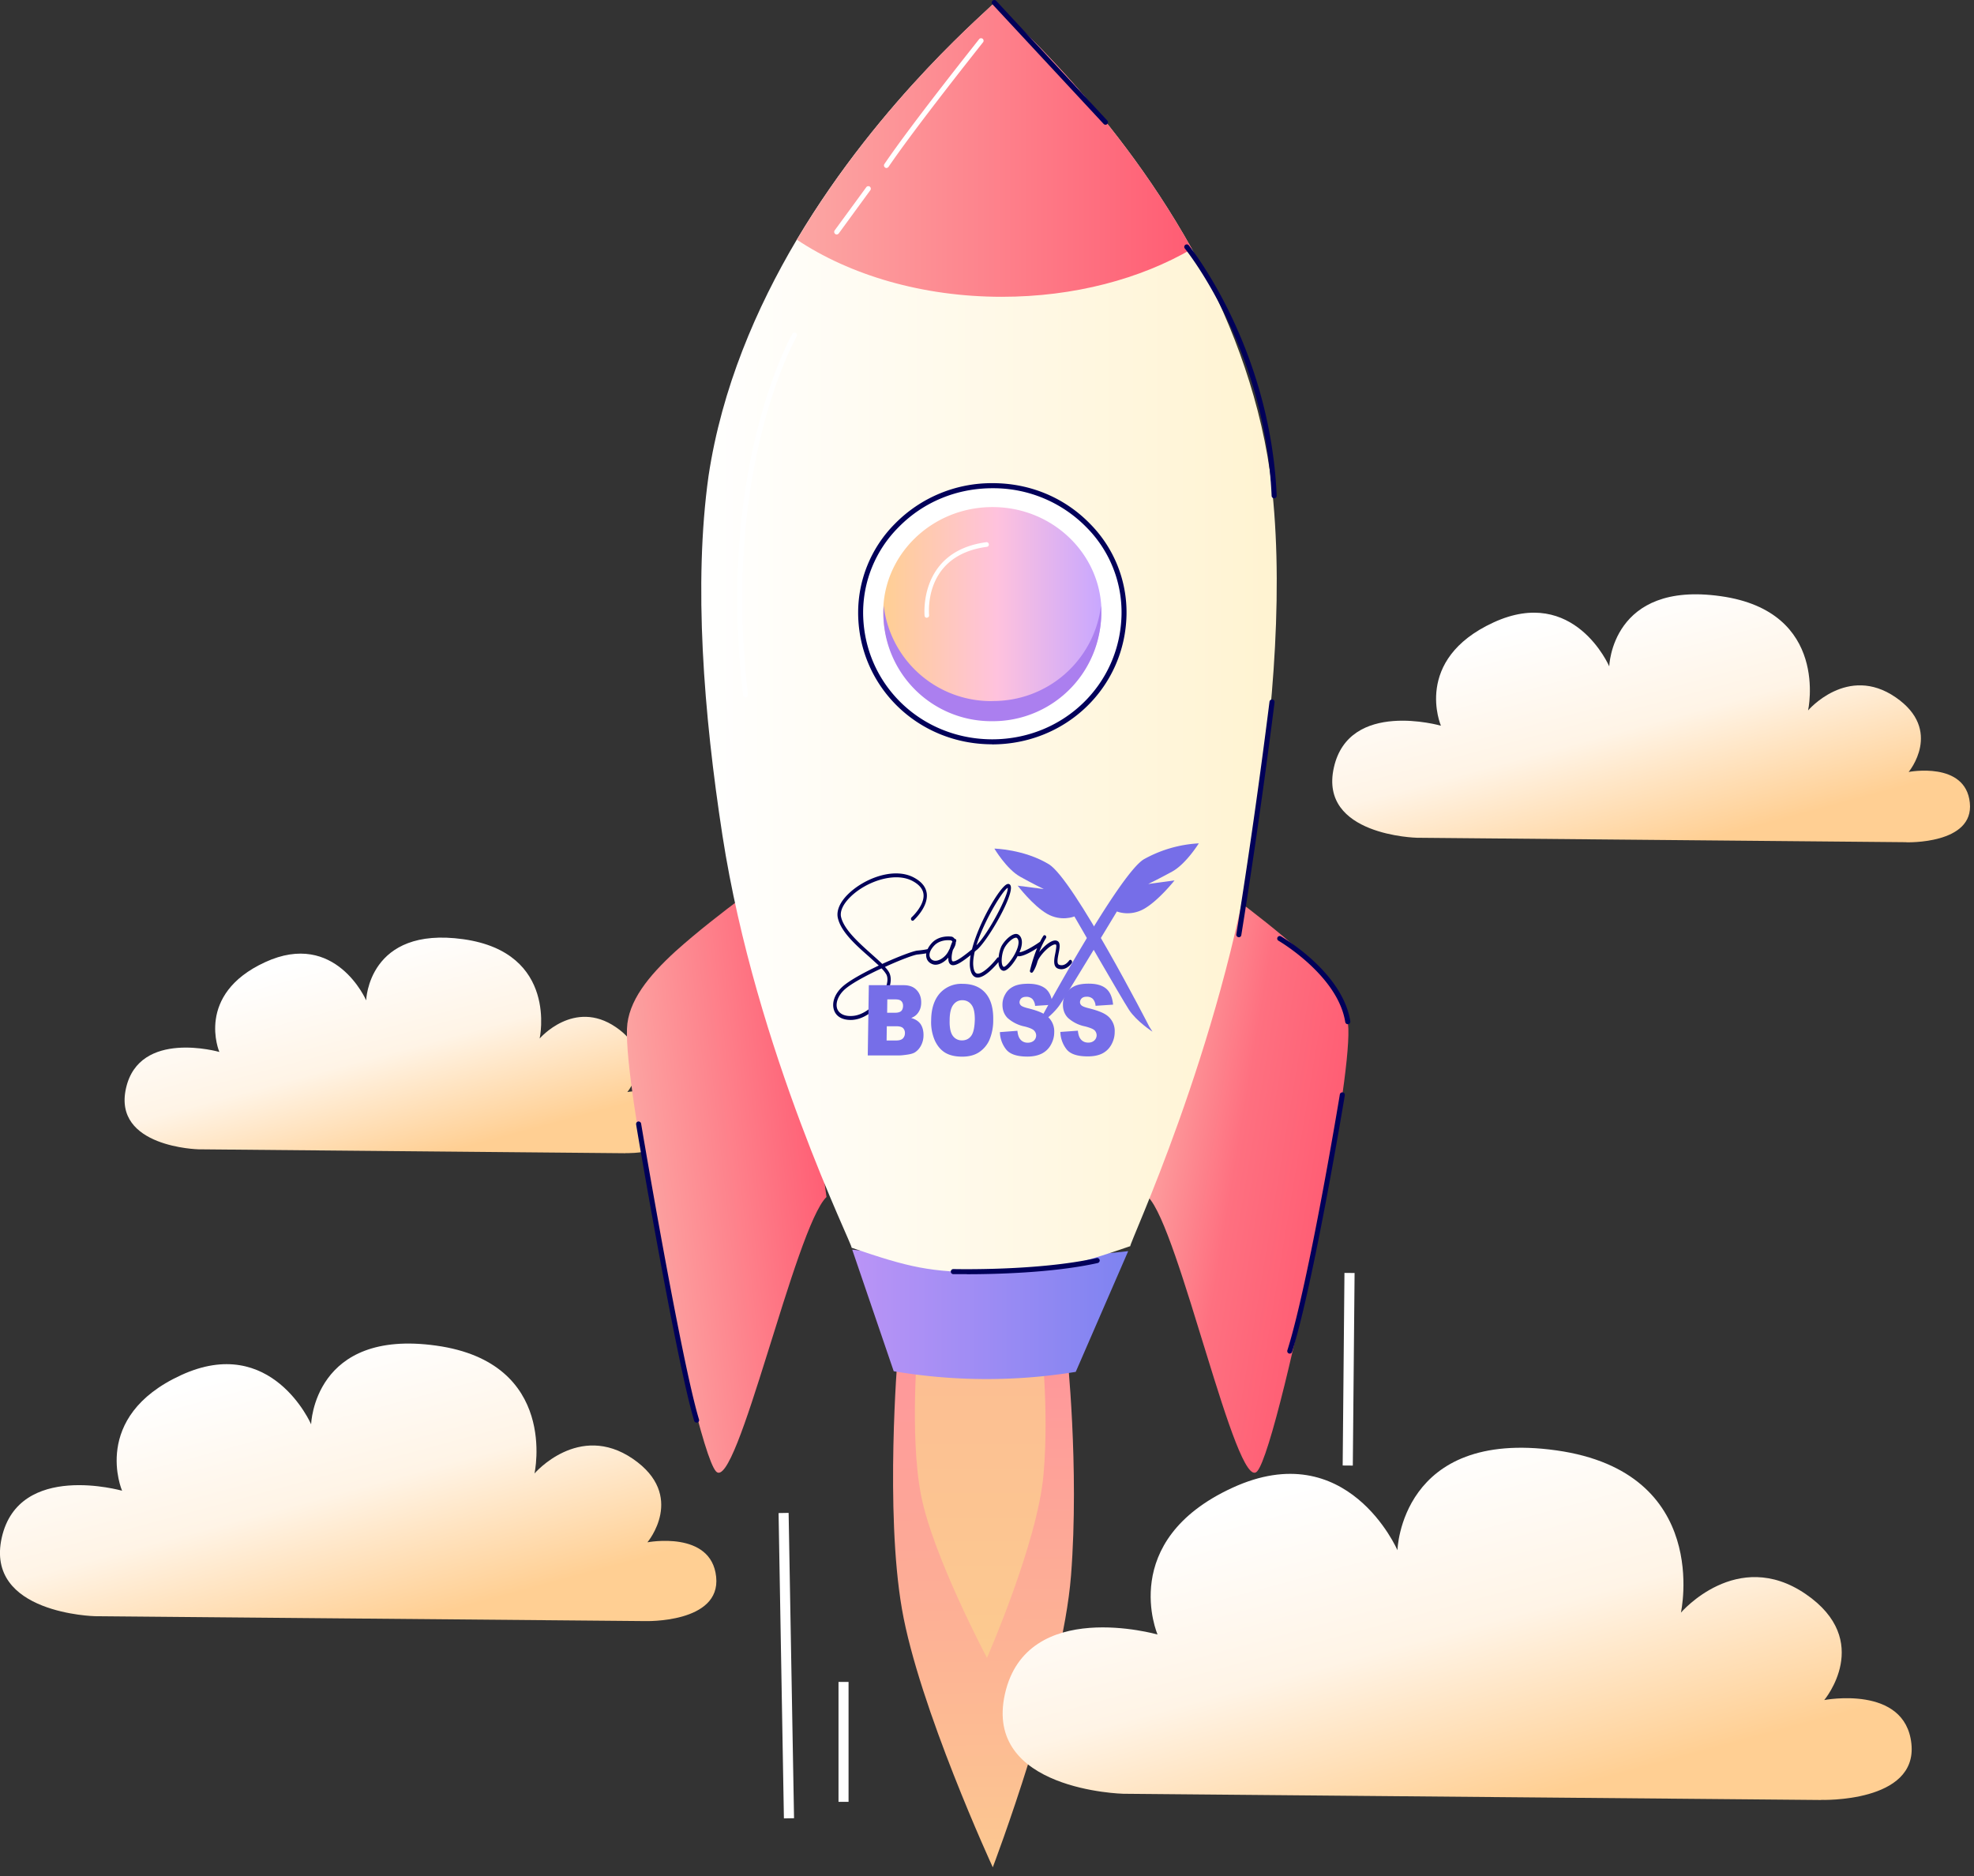
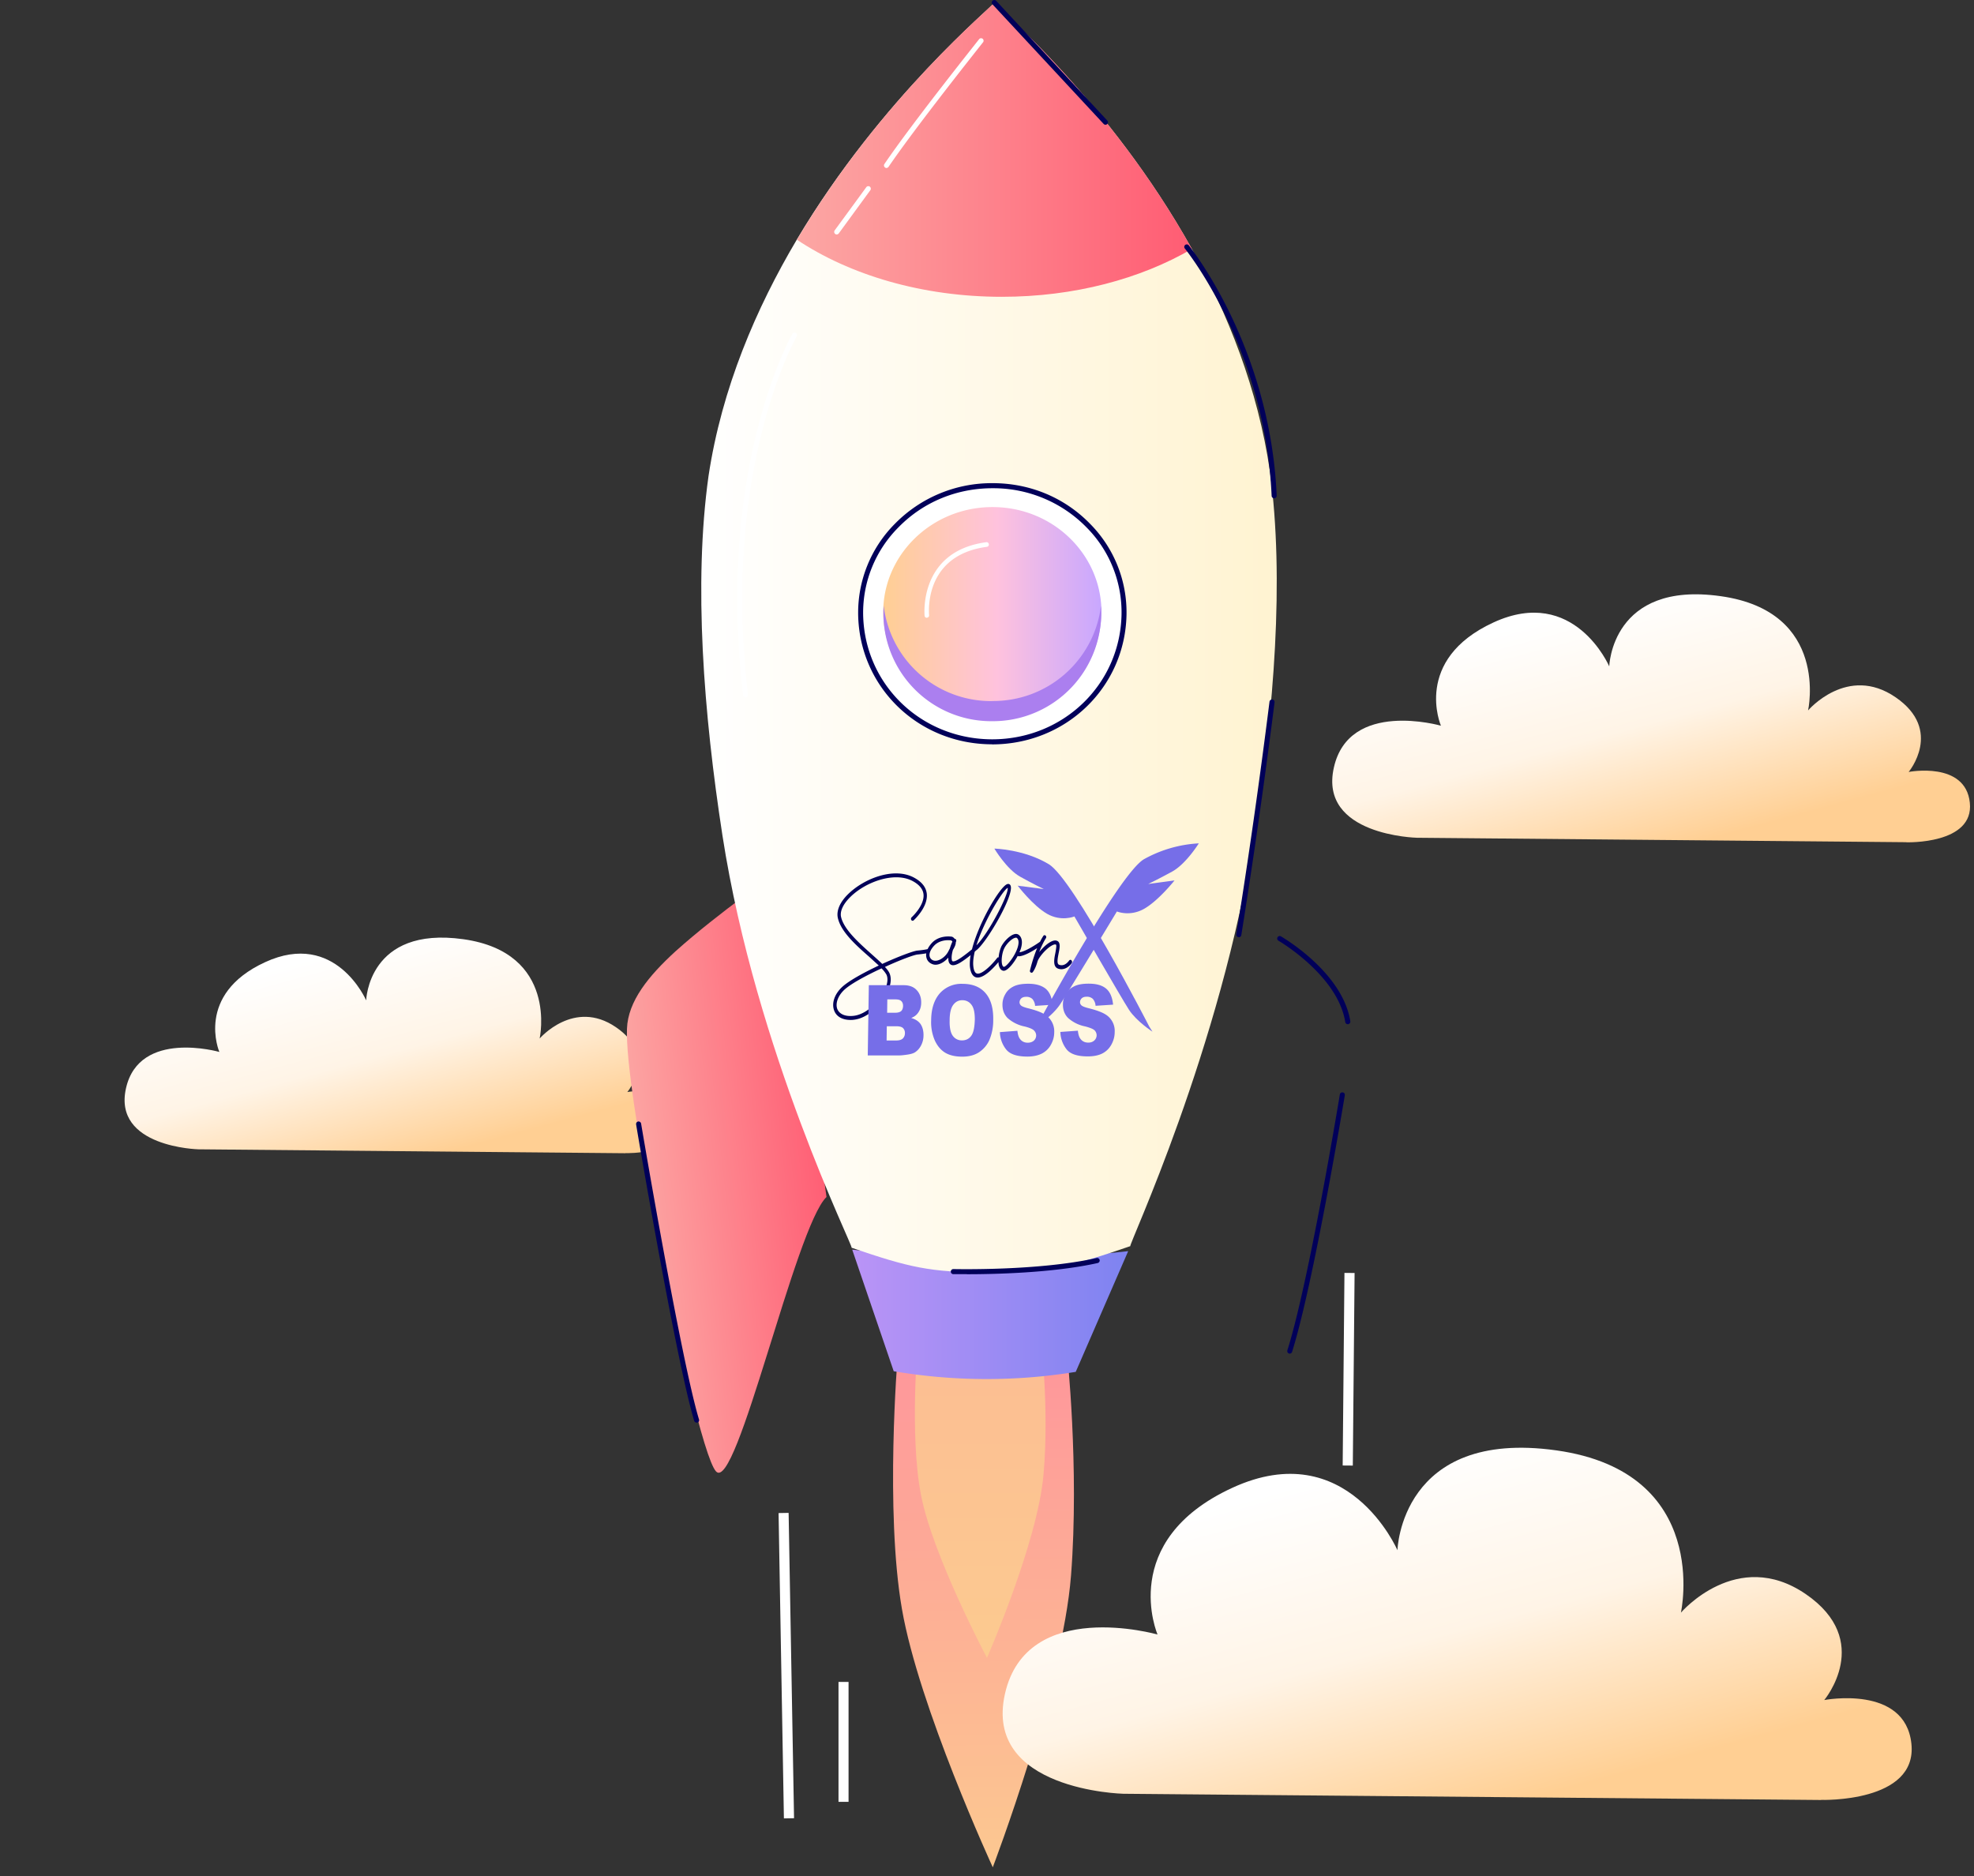
<svg xmlns="http://www.w3.org/2000/svg" width="222" height="211" fill="none">
  <rect width="100%" height="100%" fill="#333333" stroke="none" />
  <path d="m70.33 129.7-48.01-.44s-9.65-.22-8.15-6.87c1.5-6.66 10.5-4.08 10.5-4.08s-2.78-6.45 5.15-10.1c7.93-3.65 11.36 4.3 11.36 4.3s.22-8.38 10.93-6.88c10.72 1.51 8.58 11.17 8.58 11.17s3.86-4.5 8.57-1.28c4.72 3.21 1.29 7.3 1.29 7.3s5.57-1.08 6 3c.43 4.09-6.22 3.87-6.22 3.87Z" fill="url(#a)" />
  <path d="M100.95 152.56s-1.43 17.35.48 28.38c1.9 11.02 10.22 29.07 10.22 29.07s7.85-20.63 8.8-32.82c.95-12.2-.47-25.32-.47-25.32l-19.03.7Z" fill="url(#b)" />
  <path d="M103.26 150.5s-1.03 10.85.34 17.75c1.38 6.9 7.4 18.2 7.4 18.2s5.67-12.92 6.35-20.55c.69-7.63-.34-15.85-.34-15.85l-13.76.45h.01Z" fill="url(#c)" />
  <path d="M100.51 154.22a62.55 62.55 0 0 0 20.47.07l5.9-13.58c-8.4 1.03-22.23.9-31.04-.17l4.67 13.68Z" fill="url(#d)" />
-   <path d="M134.64 97.92c.02.06 6.83 4.77 11.6 9.07 3.01 2.78 5.31 5.62 5.4 8.71.11 3.46-1.34 12.4-3.19 21.78-2.53 12.9-5.75 26.54-7.07 28-2.31 2.57-8.79-27.45-12.27-30.86 1.78-12.48 3.63-24.7 5.53-36.69Z" fill="url(#e)" />
+   <path d="M134.64 97.92Z" fill="url(#e)" />
  <path d="M87.6 97.92c-.02.06-6.85 4.77-11.63 9.07-3.04 2.78-5.35 5.62-5.46 8.71-.13 3.46 1.29 12.4 3.08 21.78 2.47 12.9 5.61 26.54 6.93 28 2.3 2.57 8.92-27.45 12.43-30.86-1.72-12.48-3.5-24.7-5.34-36.69Z" fill="url(#f)" />
  <path d="M141.1 93.71c-3.8 24.37-14.26 46.44-13.98 46.44-6.43 2.22-9.35 2.93-15.95 2.95-6.6.02-8.97-.58-15.4-2.77.29 0-10.75-22.03-14.52-46.35-2.12-13.72-3.26-28.33-1.57-40.43 1.49-9.9 5.37-18.91 9.93-26.6C99.16 10.9 111.73.65 111.82.3c.1.37 12.92 10.99 22.22 27.7 4.05 7.3 7.43 15.75 8.78 25.02 1.64 12.12.45 26.85-1.72 40.7Z" fill="url(#g)" />
  <path d="M126.42 69.11a14.72 14.72 0 0 1-14.86 14.31A14.66 14.66 0 0 1 96.8 69.08c-.12-7.89 6.53-14.48 14.85-14.47 8.32 0 14.93 6.62 14.78 14.5Z" fill="#fff" />
  <path d="M111.57 83.71c-8.32-.01-14.94-6.44-15.06-14.62a14.17 14.17 0 0 1 4.15-10.2 15.24 15.24 0 0 1 10.96-4.55h.02c4.19 0 8.08 1.62 10.95 4.57a14.14 14.14 0 0 1 4.1 10.22c-.16 8.18-6.81 14.59-15.13 14.59Zm.05-28.8c-4.03 0-7.78 1.55-10.55 4.37a13.6 13.6 0 0 0-4 9.8c.13 7.88 6.49 14.05 14.5 14.07 8 0 14.4-6.16 14.56-14.03a13.55 13.55 0 0 0-3.94-9.81 14.65 14.65 0 0 0-10.55-4.4h-.02Z" fill="#010059" />
  <path d="M123.87 69.02a12.18 12.18 0 0 1-12.3 11.87 12.13 12.13 0 0 1-12.24-11.9c-.08-6.54 5.43-11.97 12.3-11.96 6.87 0 12.35 5.45 12.24 12Z" fill="url(#h)" />
  <path d="M111.58 78.85a12.16 12.16 0 0 1-12.2-10.74 12.13 12.13 0 0 0 12.18 13 12.18 12.18 0 0 0 12.26-12.97 12.2 12.2 0 0 1-12.25 10.7Z" fill="#AB7FEF" />
  <path d="M134.04 28c-5.77 3.36-13.23 5.38-21.37 5.38-8.96 0-17.09-2.45-23.05-6.42C99.16 10.89 111.73.64 111.82.29c.1.37 12.92 10.99 22.22 27.7Z" fill="url(#i)" />
  <path d="M83.85 78.45a.3.3 0 0 1-.28-.25c-3.04-25.56 5.45-40.5 5.54-40.65a.28.28 0 1 1 .49.28c-.09.15-8.49 14.95-5.48 40.3.02.16-.09.3-.25.32h-.03.01Z" fill="#fff" />
  <path d="M143.3 56.04a.28.28 0 0 1-.29-.27c-.73-16.67-9.67-27.71-9.76-27.82a.28.28 0 0 1 .04-.4c.12-.1.3-.08.4.04.09.12 9.15 11.3 9.89 28.15 0 .16-.11.3-.27.3h-.01ZM139.32 105.4h-.05a.28.28 0 0 1-.23-.32 784.34 784.34 0 0 0 3.73-26.16.29.29 0 0 1 .32-.25c.15.01.26.15.25.31-.02.13-1.52 12.39-3.74 26.19a.28.28 0 0 1-.28.24ZM151.57 115.19a.29.29 0 0 1-.28-.24c-.83-5.24-7.44-9.11-7.51-9.15a.28.28 0 0 1-.1-.39.28.28 0 0 1 .38-.1c.28.17 6.92 4.05 7.8 9.55.02.16-.09.3-.24.33h-.05ZM124.32 14.03a.28.28 0 0 1-.2-.09L111.61.48c-.1-.11-.1-.3.02-.4.1-.11.29-.1.4.01l12.5 13.47a.28.28 0 0 1-.21.47ZM108.73 143.3h-1.52a.28.28 0 0 1 .01-.57c.1 0 9.5.23 16.1-1.24.17-.03.31.06.35.22.03.15-.07.3-.22.34-5.07 1.13-11.76 1.26-14.72 1.26Z" fill="#010059" />
  <path d="M104.23 69.48a.25.25 0 0 1-.25-.23c0-.08-.69-7.25 6.94-8.27.14-.02.27.08.29.23a.26.26 0 0 1-.22.29c-7.12.95-6.52 7.41-6.5 7.69a.26.26 0 0 1-.23.28h-.03ZM99.7 18.9a.27.27 0 0 1-.16-.06.28.28 0 0 1-.08-.39c3.14-4.63 10.58-13.94 10.65-14.04.1-.13.28-.14.4-.05.12.1.14.28.04.4-.07.1-7.49 9.4-10.62 14a.29.29 0 0 1-.24.13ZM94.1 26.37a.25.25 0 0 1-.17-.06.29.29 0 0 1-.06-.4l3.55-4.85c.09-.13.27-.16.4-.07.12.1.15.28.06.4l-3.55 4.86a.3.3 0 0 1-.23.12Z" fill="#fff" />
  <path d="M78.34 160a.3.3 0 0 1-.27-.2c-2.02-6.67-6.5-33.08-6.53-33.34a.29.29 0 0 1 .23-.33.3.3 0 0 1 .33.23c.04.27 4.5 26.63 6.51 33.28.05.15-.04.31-.18.36a.41.41 0 0 1-.08 0ZM145.05 152.24l-.08-.01a.29.29 0 0 1-.19-.36c2.42-7.66 5.87-28.57 5.9-28.78a.28.28 0 0 1 .33-.23c.15.02.26.17.23.32-.03.21-3.5 21.16-5.93 28.86a.29.29 0 0 1-.27.2h.01ZM120.5 108c-.09-.08-.2-.06-.27.04-.02.02-.48.72-1.13.46-.25-.1-.18-.6-.05-1.26.13-.62.25-1.27-.18-1.43-.2-.08-.47-.03-.8.17-.4.23-.85.67-1.2 1.1.2-.54.47-1.11.75-1.56.07-.1.05-.24-.04-.3-.07-.07-.2-.05-.25.05-.13.2-.25.41-.36.64-.44.32-1.69 1.13-2.32 1.19l.14-.35c.32-1 0-1.44-.21-1.6-.1-.08-.27-.16-.52-.08-.53.15-1.17.83-1.45 1.38a3.8 3.8 0 0 0-.3 1.22c-.06 0-.12 0-.16.06-.6.78-1.76 1.95-2.31 1.75-.22-.08-.35-.4-.39-.93-.03-.44.04-.96.17-1.52.08-.07.16-.15.25-.21 1.23-1.04 4.26-6.28 3.77-7.24-.06-.12-.19-.21-.38-.14-.82.31-3.2 4.35-3.95 7.33-.77.63-1.84 1.47-2.18 1.34-.02-.01-.06-.03-.08-.13-.07-.3 0-.73.11-1.12v-.01c.19-.32.33-.6.33-.88a.57.57 0 0 0 .03-.07c.05-.1.02-.24-.07-.3h-.08a.66.66 0 0 0-.26-.23l-.05-.02c-.06-.01-1.36-.23-2.24.68-.22.24-.39.48-.5.72h-.03s-.28.08-1.11.16c-.47.04-2.17.68-3.96 1.5-.36-.35-.8-.74-1.27-1.16-1.34-1.2-3.03-2.7-3.36-4.11-.15-.63.21-1.43 1-2.22 1.72-1.73 4.94-2.89 6.97-1.87.8.41 1.24.93 1.3 1.54.12 1.25-1.32 2.56-1.34 2.58a.24.24 0 0 0-.03.3c.06.1.18.11.26.04.07-.07 1.62-1.48 1.48-2.97-.08-.78-.59-1.4-1.52-1.88-2.23-1.13-5.55.13-7.37 1.94-.91.91-1.3 1.86-1.11 2.66.36 1.55 2.02 3.03 3.5 4.33l1.1 1c-1.74.82-3.47 1.77-4.19 2.48-.8.78-1.12 1.76-.84 2.55.24.7.92 1.09 1.85 1.09.11 0 .23 0 .36-.02 1.63-.17 3.25-1.8 3.88-3.29.35-.82.37-1.56.08-2.07-.11-.19-.26-.38-.45-.58 1.7-.78 3.28-1.37 3.68-1.4.5-.05.8-.1.97-.13a1.2 1.2 0 0 0 0 .38c.05.36.27.65.61.8a1 1 0 0 0 .43.1c.52 0 1.07-.37 1.44-.8 0 .14 0 .28.03.4.06.27.2.37.31.42.44.18 1.2-.33 2.17-1.1-.08.44-.1.84-.09 1.2.06.71.28 1.15.64 1.28.08.03.16.04.25.04.83 0 1.93-1.26 2.33-1.74 0 .22.04.43.12.6.12.28.3.36.44.38h.04c.42 0 1.11-.83 1.57-1.68.03.03.07.05.1.05.57 0 1.5-.54 2.08-.92-.5 1.2-.79 2.44-.8 2.5-.03.1 0 .2.08.24a.2.2 0 0 0 .09.03c.05 0 .1-.02.13-.06.01-.01.3-.36.53-1.17.14-.5.94-1.43 1.57-1.8.22-.13.4-.18.5-.14.12.04.01.6-.05.94-.14.68-.3 1.53.28 1.76.73.28 1.34-.29 1.56-.62a.24.24 0 0 0-.04-.3v-.02Zm-7.17-8.15c.12.76-2.16 5.14-3.52 6.47.86-2.77 2.97-6.2 3.52-6.47Zm-13.67 9.7c.22.39.19.97-.1 1.66-.57 1.34-2.1 2.89-3.58 3.04-.93.1-1.61-.2-1.83-.81-.2-.6.08-1.41.74-2.06.71-.7 2.5-1.66 4.25-2.47.23.23.4.45.52.65Zm6.99-2.55c-.33.66-1.18 1.24-1.73 1a.64.64 0 0 1-.38-.5c-.05-.33.15-.76.53-1.16.48-.5 1.15-.6 1.57-.6.17 0 .3.02.34.03.05.03.1.08.13.13-.08.17-.19.45-.29.77l-.17.33Zm6.25 1.73c-.04 0-.1-.02-.16-.15-.19-.43-.05-1.43.2-1.92.25-.51.82-1.08 1.2-1.18a.38.38 0 0 1 .1-.02c.05 0 .09 0 .12.03.28.23.2.73.07 1.12-.36 1.08-1.3 2.15-1.54 2.13Z" fill="#010059" />
  <path d="M97.71 110.8h3.9c.65 0 1.14.18 1.49.56.34.37.51.84.5 1.4 0 .47-.13.87-.39 1.2-.17.23-.41.4-.73.53.48.14.83.37 1.06.7.22.34.33.76.32 1.26 0 .41-.1.78-.26 1.1-.17.34-.4.6-.68.79-.18.12-.44.2-.8.26-.47.07-.78.1-.93.1h-3.6l.12-7.9Zm2.06 3.1h.9c.33 0 .55-.07.69-.2.13-.13.19-.32.2-.56 0-.24-.06-.41-.19-.54-.12-.13-.34-.2-.66-.2h-.92l-.02 1.5Zm-.05 3.12h1.06c.36 0 .61-.08.76-.23a.83.83 0 0 0 .23-.6.76.76 0 0 0-.21-.56c-.14-.14-.4-.21-.77-.21h-1.06l-.02 1.6h.01ZM104.72 114.75c.01-1.3.34-2.3.96-3.02a3.24 3.24 0 0 1 2.58-1.08c1.12 0 1.98.35 2.58 1.05.6.7.88 1.7.86 2.98a5.64 5.64 0 0 1-.43 2.28 3.22 3.22 0 0 1-1.16 1.38c-.5.33-1.14.5-1.89.5-.76 0-1.39-.14-1.88-.42-.5-.29-.89-.74-1.19-1.36a5.12 5.12 0 0 1-.43-2.3Zm2.08.02c-.02.8.1 1.37.35 1.72.25.34.6.52 1.03.52.45 0 .8-.17 1.05-.52.25-.34.38-.96.4-1.84 0-.75-.11-1.3-.37-1.64-.25-.34-.6-.52-1.04-.52-.42 0-.76.18-1.02.53-.26.35-.4.93-.4 1.74ZM112.44 116.08l1.98-.15c.04.38.12.66.25.86.21.32.52.48.91.48.3 0 .53-.09.7-.24a.8.8 0 0 0 .25-.57.8.8 0 0 0-.23-.55c-.14-.16-.5-.32-1.05-.46a4.1 4.1 0 0 1-1.94-.96c-.39-.4-.58-.91-.57-1.53 0-.4.11-.79.32-1.15.2-.37.5-.65.91-.86.41-.21.96-.31 1.67-.31.86 0 1.5.19 1.96.56.44.37.7.98.78 1.8l-1.97.13a1.3 1.3 0 0 0-.31-.78.96.96 0 0 0-.7-.24c-.24 0-.42.06-.55.18a.62.62 0 0 0-.19.44c0 .13.05.24.15.34.1.1.33.2.7.3.9.22 1.55.45 1.94.7a2.2 2.2 0 0 1 1.11 2.04c0 .5-.14.97-.38 1.4-.24.43-.58.76-1.01.98-.44.22-.98.34-1.63.34-1.15 0-1.94-.26-2.37-.78a3.26 3.26 0 0 1-.72-1.97h-.01ZM119.24 116.06l1.98-.14c.04.38.12.66.25.86.21.32.52.48.92.48.29 0 .52-.09.69-.25a.8.8 0 0 0 .25-.56.8.8 0 0 0-.22-.56c-.16-.16-.5-.3-1.06-.45a4.06 4.06 0 0 1-1.94-.96c-.39-.4-.58-.91-.57-1.53 0-.41.11-.8.32-1.15.2-.37.5-.65.92-.86.4-.21.95-.31 1.66-.31.86 0 1.51.18 1.96.56.44.37.7.98.78 1.8l-1.97.13a1.3 1.3 0 0 0-.31-.78.96.96 0 0 0-.7-.24c-.24 0-.42.06-.55.18a.61.61 0 0 0-.19.44c0 .13.05.24.15.34.1.1.33.2.7.3.9.22 1.55.45 1.95.69a2.17 2.17 0 0 1 1.1 2.04c0 .5-.14.98-.38 1.41-.24.43-.58.76-1.01.98-.43.22-.98.33-1.63.33-1.15 0-1.94-.25-2.37-.77a3.29 3.29 0 0 1-.72-1.98h-.01Z" fill="#766EE8" />
  <path d="M116.87 114.89s8.94-16.55 11.77-18.25a14.22 14.22 0 0 1 6.18-1.79s-1.44 2.32-2.99 3.17c-1.55.85-2.7 1.4-2.7 1.4l2.96-.4s-1.78 2.25-3.4 3.18c-1.61.93-3.08.31-3.08.31s-5.55 9.2-6.43 10.51c-.9 1.31-2.72 2.48-2.72 2.48l.41-.62Z" fill="#766EE8" />
  <path d="M129.22 115.4s-8.47-16.5-11.26-18.2c-2.79-1.69-6.13-1.76-6.13-1.76s1.37 2.31 2.9 3.16c1.52.85 2.66 1.39 2.66 1.39l-2.94-.38s1.7 2.23 3.3 3.16c1.6.92 3.08.3 3.08.3s5.29 9.19 6.14 10.5c.85 1.3 2.64 2.46 2.64 2.46l-.39-.62Z" fill="#766EE8" />
  <path d="m88.69 170.15-1.13.02.6 34.34 1.14-.02-.61-34.34ZM95.43 189.16H94.3v13.49h1.13v-13.5ZM151.2 143.16l-.2 21.66 1.14.01.2-21.66-1.13-.01Z" fill="#fff" />
  <path d="m214.4 94.72-55.05-.5s-11.07-.24-9.34-7.9c1.72-7.67 12.04-4.7 12.04-4.7s-3.2-7.41 5.9-11.61c9.1-4.2 13.03 4.94 13.03 4.94s.24-9.64 12.53-7.9c12.3 1.72 9.83 12.85 9.83 12.85s4.43-5.2 9.84-1.48c5.4 3.7 1.47 8.4 1.47 8.4s6.4-1.24 6.88 3.46c.5 4.7-7.13 4.45-7.13 4.45Z" fill="url(#j)" />
  <path d="m204.8 202.44-78.47-.7s-15.77-.36-13.31-11.24c2.45-10.88 17.16-6.67 17.16-6.67s-4.55-10.53 8.41-16.5c12.96-5.97 18.57 7.02 18.57 7.02s.35-13.69 17.87-11.23c17.51 2.46 14.01 18.25 14.01 18.25s6.3-7.37 14.02-2.1c7.7 5.26 2.1 11.93 2.1 11.93s9.1-1.75 9.8 4.91c.71 6.67-10.15 6.32-10.15 6.32Z" fill="url(#k)" />
-   <path d="m72.53 182.32-61.84-.55S-1.73 181.5.2 172.92c1.94-8.57 13.53-5.26 13.53-5.26s-3.59-8.3 6.63-13c10.2-4.7 14.63 5.53 14.63 5.53s.28-10.79 14.08-8.85c13.8 1.93 11.04 14.38 11.04 14.38s4.97-5.8 11.05-1.66c6.07 4.15 1.65 9.4 1.65 9.4s7.18-1.38 7.73 3.88c.55 5.25-8 4.98-8 4.98Z" fill="url(#l)" />
  <defs>
    <linearGradient id="a" x1="40.26" y1="106.4" x2="46.81" y2="130.57" gradientUnits="userSpaceOnUse">
      <stop stop-color="#fff" />
      <stop offset=".5" stop-color="#FFF4E6" />
      <stop offset="1" stop-color="#FFCF93" />
    </linearGradient>
    <linearGradient id="b" x1="110.47" y1="152.25" x2="111.04" y2="212.11" gradientUnits="userSpaceOnUse">
      <stop stop-color="#FE969B" />
      <stop offset=".51" stop-color="#FDB195" />
      <stop offset="1" stop-color="#FCCA90" />
    </linearGradient>
    <linearGradient id="c" x1="110.24" y1="150.15" x2="110.24" y2="185.68" gradientUnits="userSpaceOnUse">
      <stop stop-color="#FCBD93" />
      <stop offset="1" stop-color="#FCCA90" />
    </linearGradient>
    <linearGradient id="d" x1="95.84" y1="147.81" x2="126.88" y2="147.81" gradientUnits="userSpaceOnUse">
      <stop stop-color="#BA94F6" />
      <stop offset="1" stop-color="#7E83F1" />
    </linearGradient>
    <linearGradient id="e" x1="127.65" y1="130.07" x2="150.41" y2="133.86" gradientUnits="userSpaceOnUse">
      <stop stop-color="#FCA7A4" />
      <stop offset=".49" stop-color="#FE7080" />
      <stop offset="1" stop-color="#FF5C73" />
    </linearGradient>
    <linearGradient id="f" x1="71.13" y1="133.25" x2="93.36" y2="130.75" gradientUnits="userSpaceOnUse">
      <stop stop-color="#FCA7A4" />
      <stop offset="1" stop-color="#FF5C73" />
    </linearGradient>
    <linearGradient id="g" x1="78.87" y1="71.69" x2="143.58" y2="71.69" gradientUnits="userSpaceOnUse">
      <stop stop-color="#fff" />
      <stop offset="1" stop-color="#FFF3D1" />
    </linearGradient>
    <linearGradient id="h" x1="99.34" y1="68.96" x2="123.88" y2="68.96" gradientUnits="userSpaceOnUse">
      <stop stop-color="#FFCF93" />
      <stop offset=".52" stop-color="#FFC2DD" />
      <stop offset="1" stop-color="#C8A7FF" />
    </linearGradient>
    <linearGradient id="i" x1="89.62" y1="16.83" x2="134.04" y2="16.83" gradientUnits="userSpaceOnUse">
      <stop stop-color="#FCA7A4" />
      <stop offset="1" stop-color="#FF5C73" />
    </linearGradient>
    <linearGradient id="j" x1="179.91" y1="67.92" x2="187.43" y2="95.7" gradientUnits="userSpaceOnUse">
      <stop stop-color="#fff" />
      <stop offset=".5" stop-color="#FFF4E6" />
      <stop offset="1" stop-color="#FFCF93" />
    </linearGradient>
    <linearGradient id="k" x1="155.66" y1="164.36" x2="166.36" y2="203.86" gradientUnits="userSpaceOnUse">
      <stop stop-color="#fff" />
      <stop offset=".5" stop-color="#FFF4E6" />
      <stop offset="1" stop-color="#FFCF93" />
    </linearGradient>
    <linearGradient id="l" x1="33.81" y1="152.31" x2="42.24" y2="183.44" gradientUnits="userSpaceOnUse">
      <stop stop-color="#fff" />
      <stop offset=".5" stop-color="#FFF4E6" />
      <stop offset="1" stop-color="#FFCF93" />
    </linearGradient>
  </defs>
</svg>